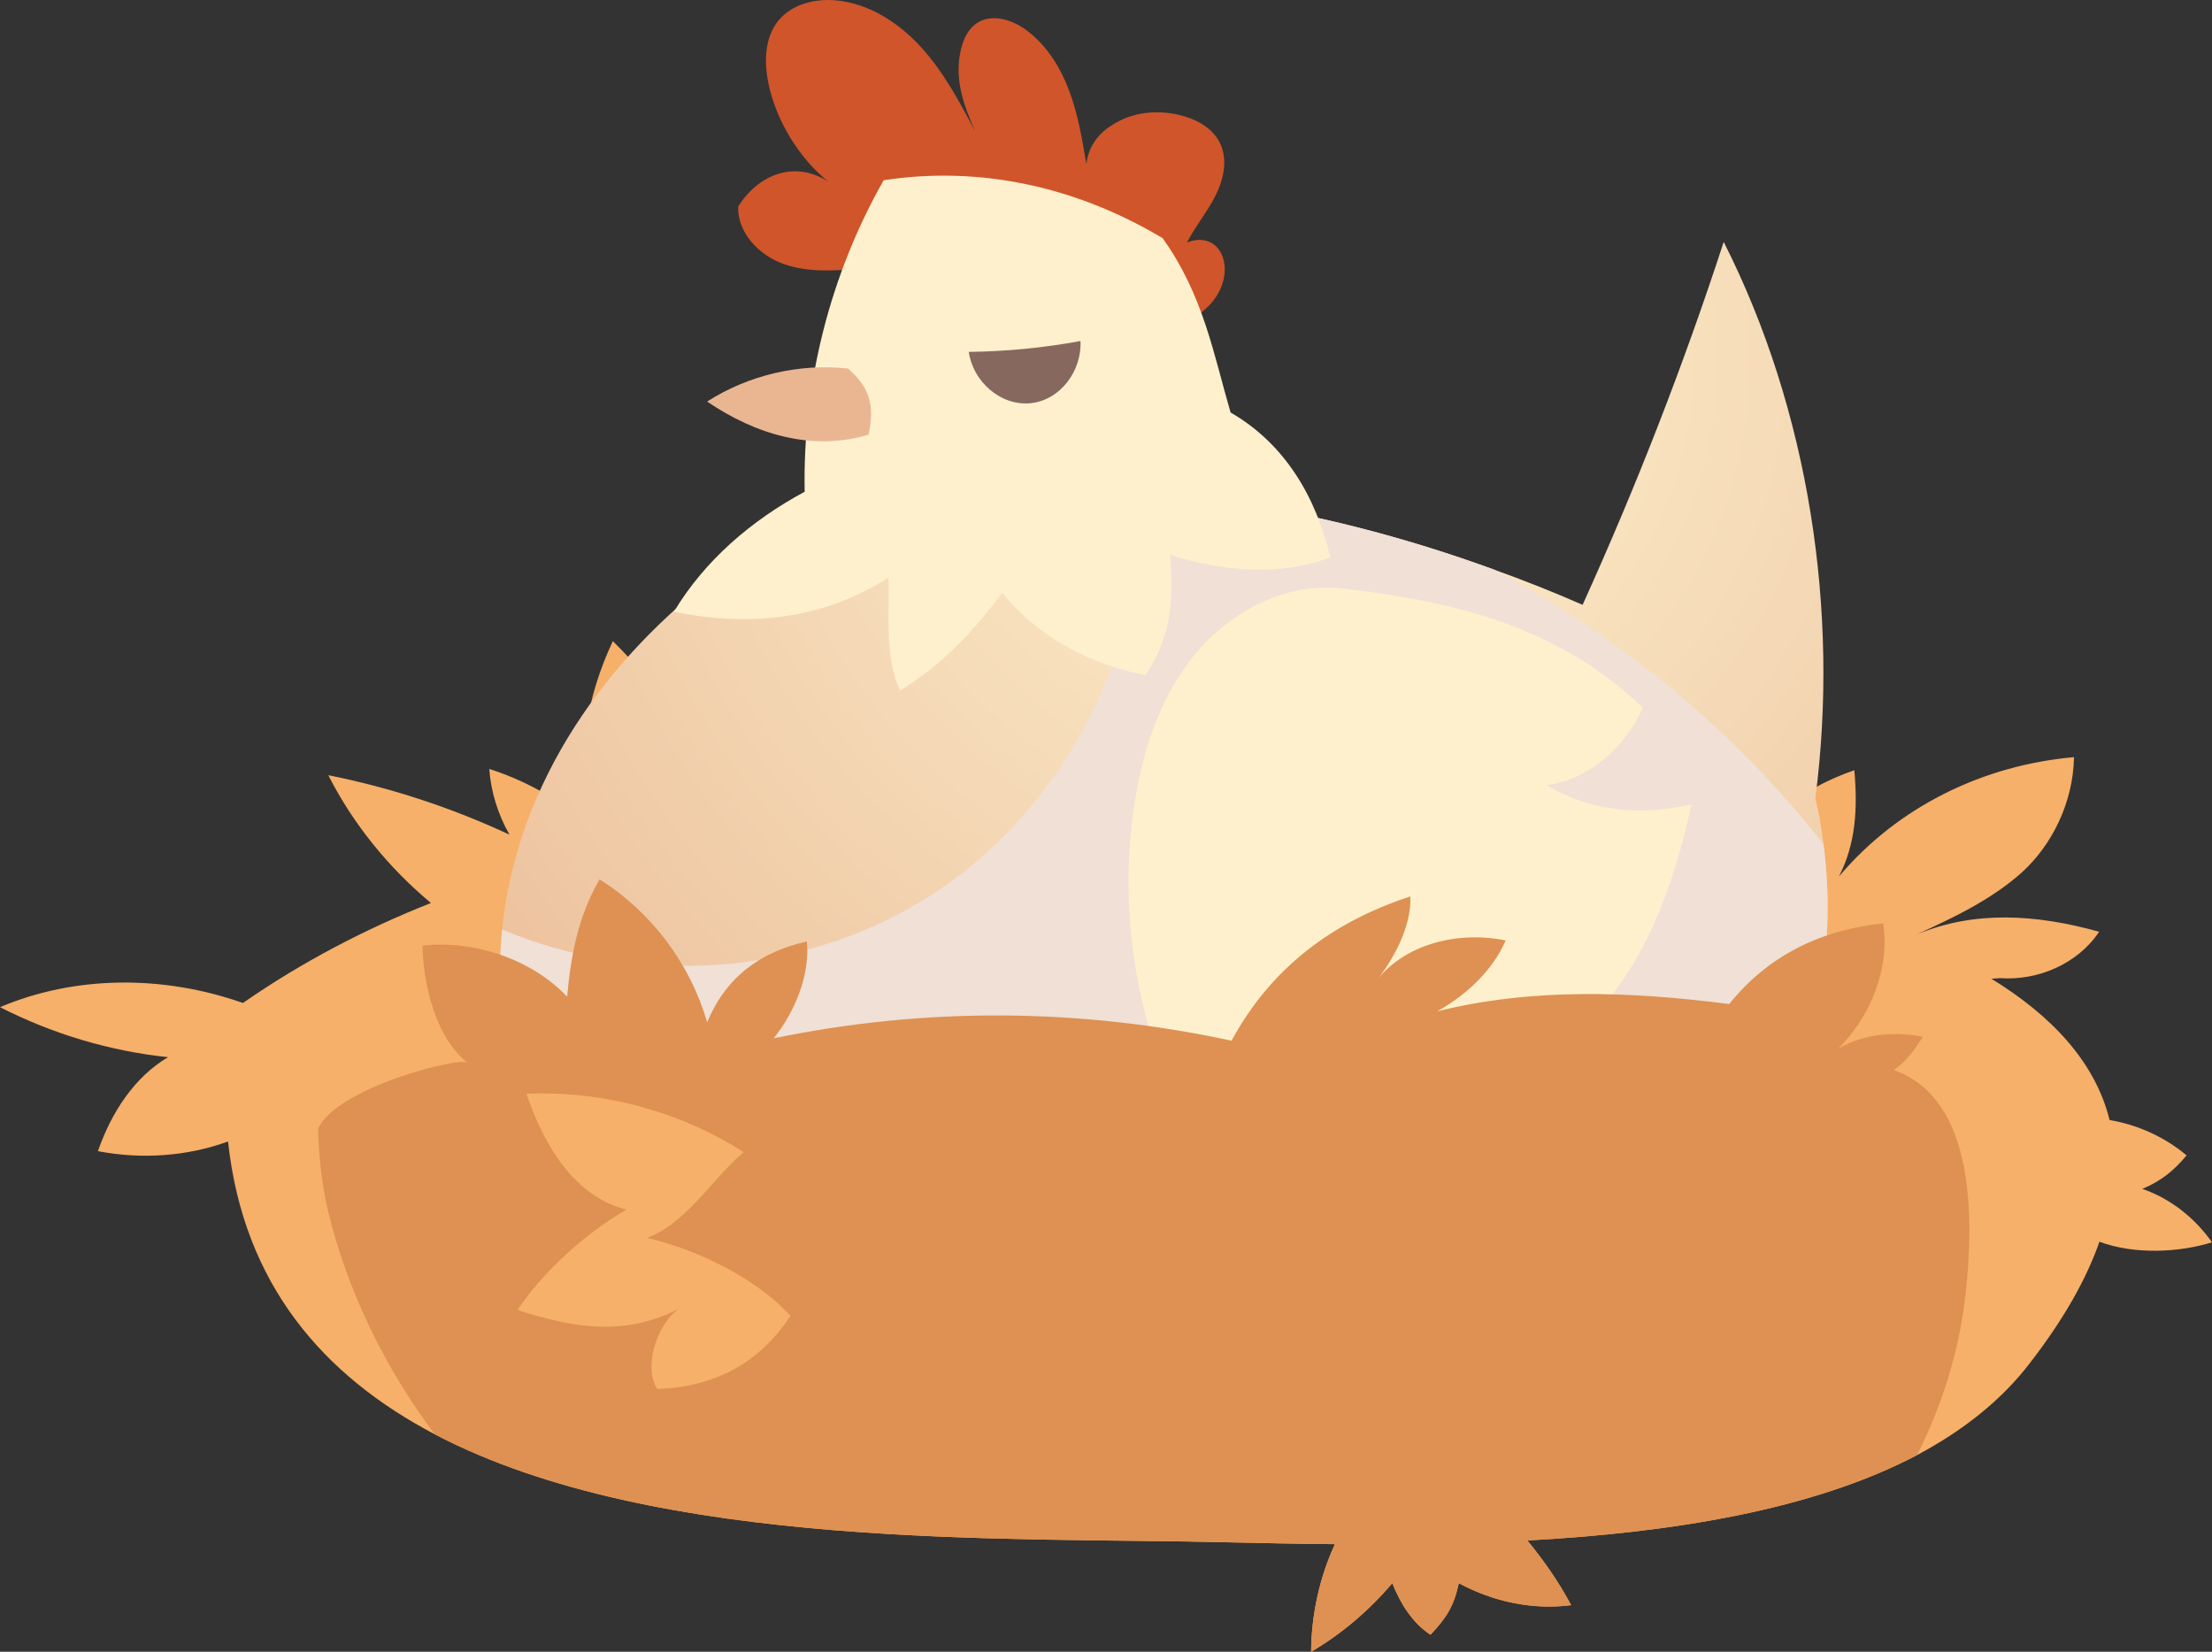
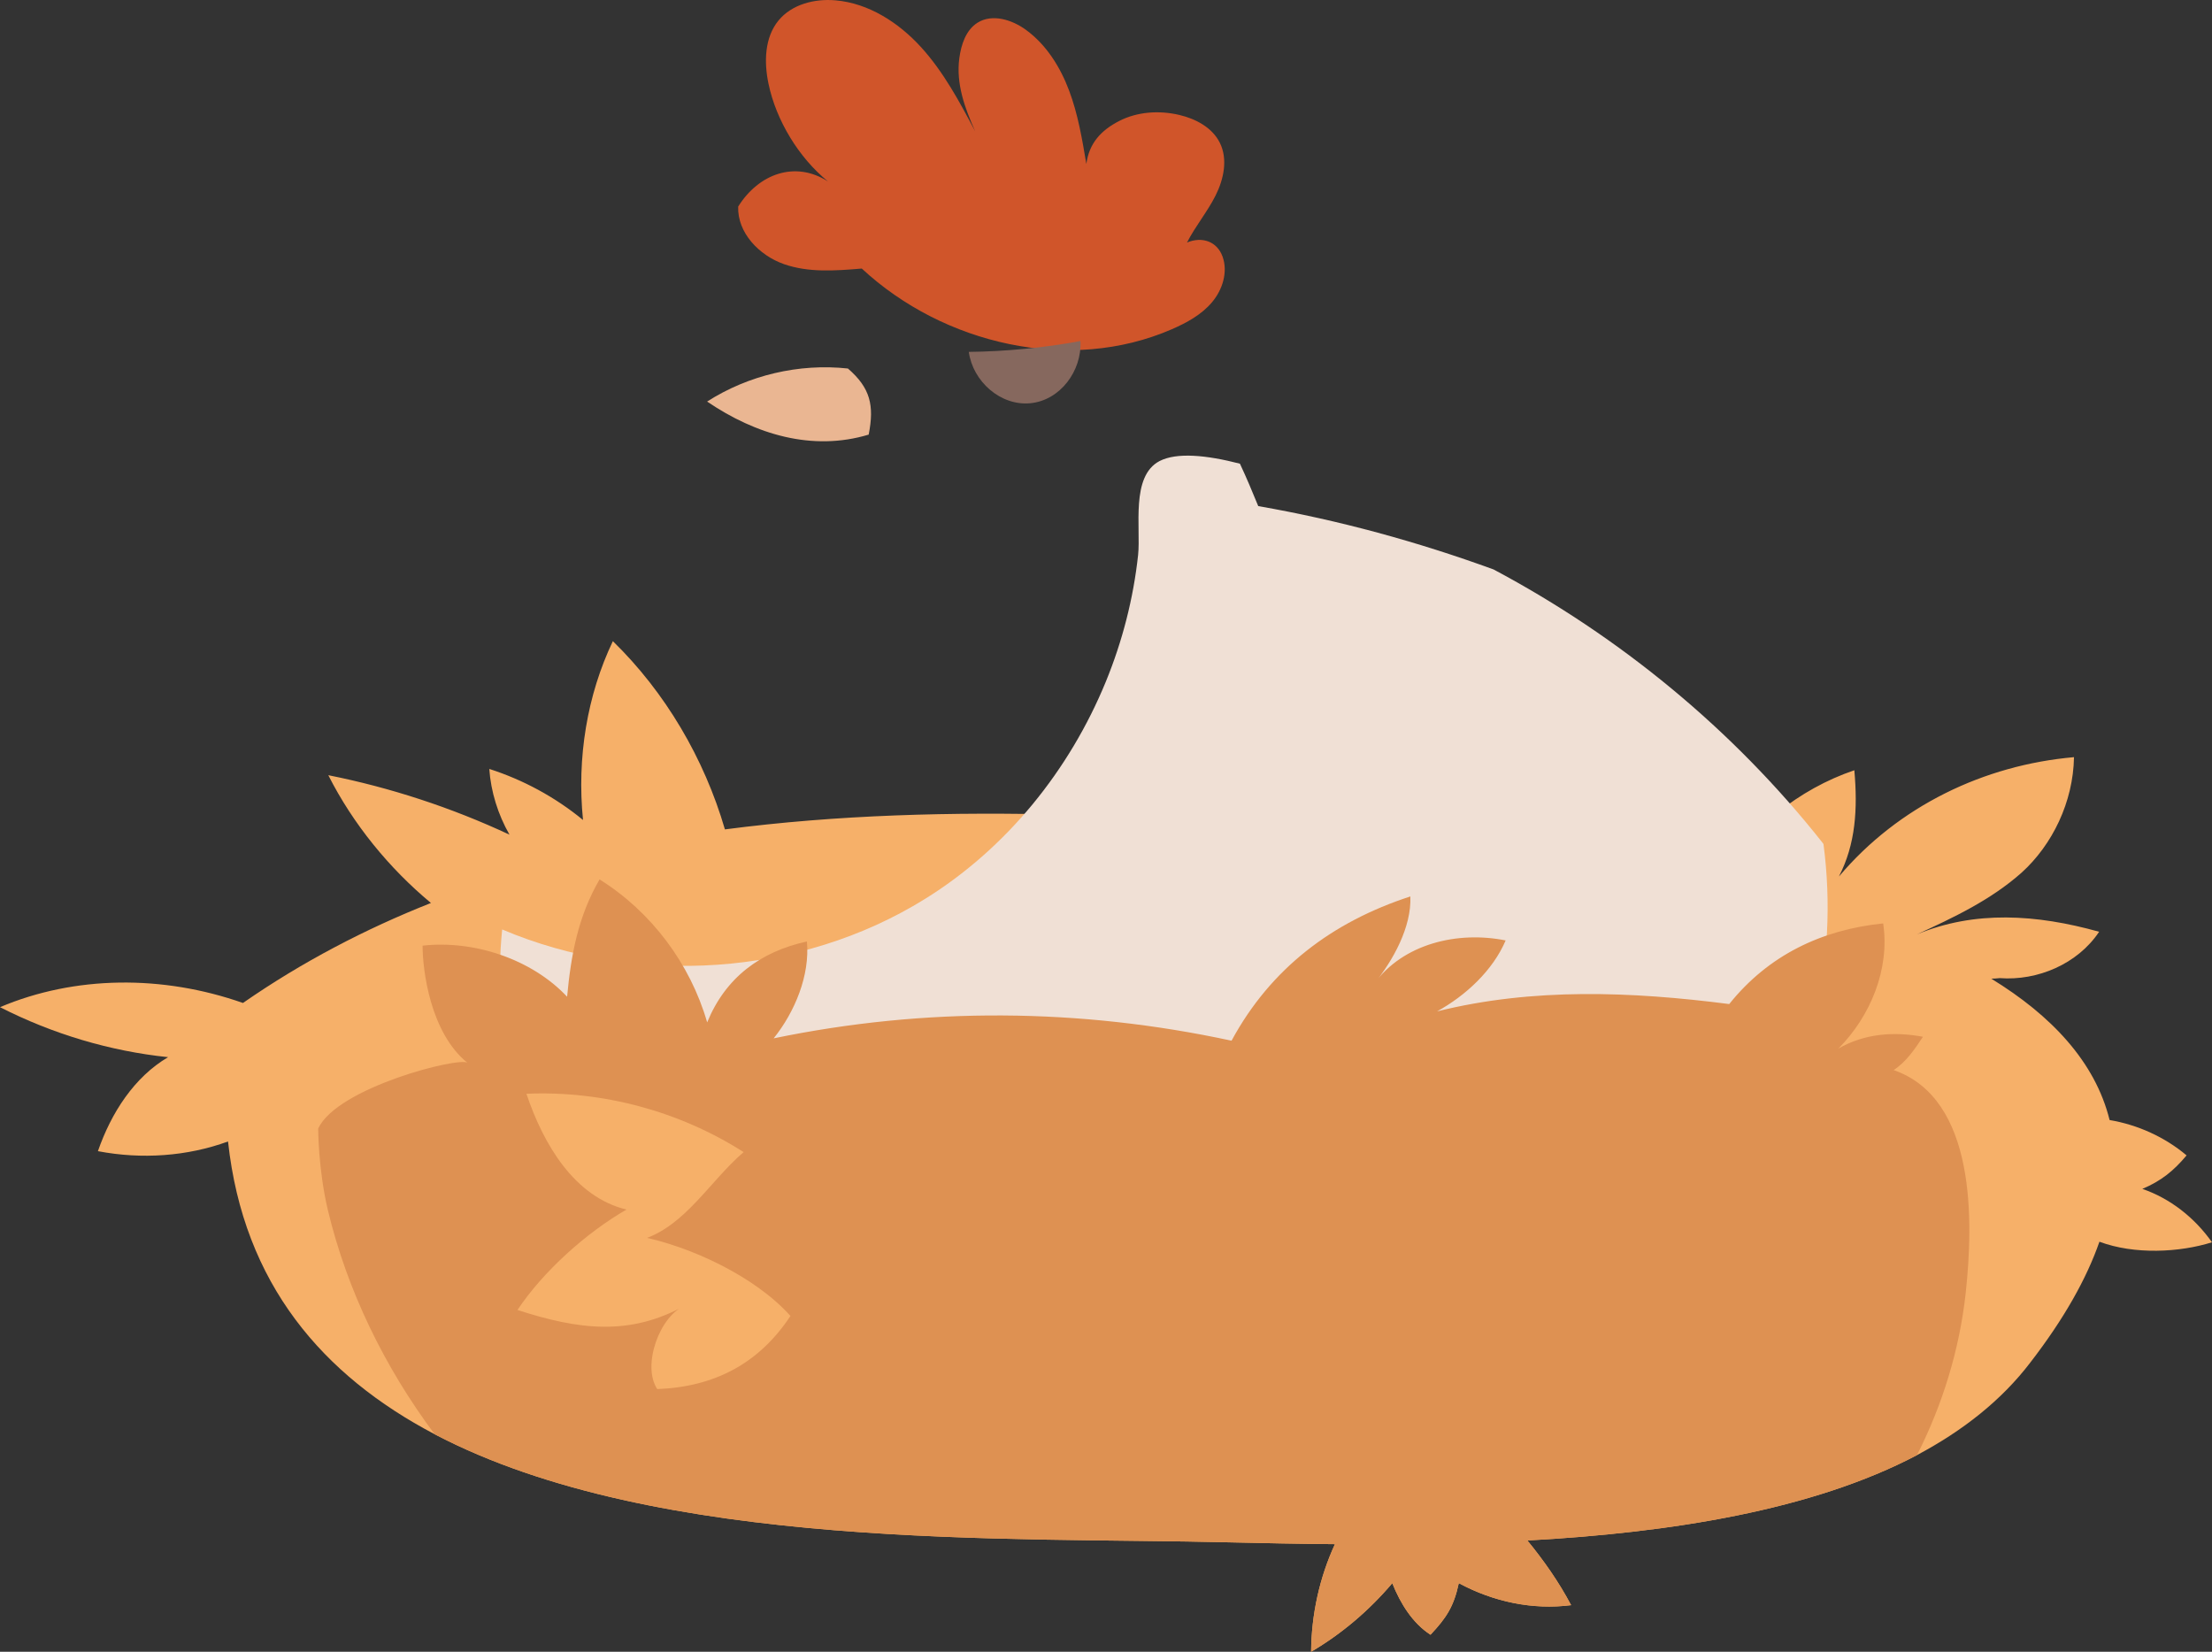
<svg xmlns="http://www.w3.org/2000/svg" xmlns:ns1="http://sodipodi.sourceforge.net/DTD/sodipodi-0.dtd" xmlns:ns2="http://www.inkscape.org/namespaces/inkscape" version="1.1" id="Layer_1" x="0px" y="0px" width="84.49" height="63.088" viewBox="0 0 84.49 63.088" enable-background="new 0 0 612 792" xml:space="preserve" ns1:docname="Chicken_Nest.svg" ns2:version="1.1.2 (b8e25be833, 2022-02-05)">
  <rect x="0" y="0" width="84.49" height="63.088" fill="#333333" stroke="none" />
  <defs id="defs85" />
  <ns1:namedview id="namedview83" pagecolor="#ffffff" bordercolor="#666666" borderopacity="1.0" ns2:pageshadow="2" ns2:pageopacity="0.0" ns2:pagecheckerboard="0" showgrid="false" fit-margin-top="0" fit-margin-left="0" fit-margin-right="0" fit-margin-bottom="0" ns2:zoom="1.020202" ns2:cx="41.168317" ns2:cy="121.05446" ns2:window-width="1920" ns2:window-height="1001" ns2:window-x="-9" ns2:window-y="-9" ns2:window-maximized="1" ns2:current-layer="Layer_1" />
  <path fill="#f6b069" d="m 84.49,47.448 c -1.239,0.39 -2.96,0.479 -4.3,-0.021 -0.49,1.41 -1.35,2.94 -2.63,4.601 -1.11,1.46 -2.59,2.619 -4.34,3.55 -3.99,2.1 -9.38,2.96 -14.88,3.26 0.63,0.77 1.199,1.58 1.67,2.47 -1.471,0.19 -2.971,-0.13 -4.29,-0.84 -0.19,0.89 -0.47,1.32 -1.08,1.97 -0.68,-0.439 -1.15,-1.189 -1.46,-1.97 -0.891,1.05 -1.94,1.94 -3.101,2.62 0.011,-1.42 0.32,-2.83 0.91,-4.11 -1.37,-0.01 -2.729,-0.04 -4.029,-0.069 -8.36,-0.21 -21.811,0.35 -30.36,-4.13 -4.26,-2.24 -7.3,-5.73 -7.89,-11.181 -1.56,0.57 -3.3,0.69 -4.97,0.37 0.51,-1.47 1.39,-2.83 2.68,-3.59 -2.21,-0.23 -4.4,-0.88 -6.42,-1.91 2.86,-1.21 6.21,-1.24 9.28,-0.16 2.26,-1.569 4.68,-2.83 7.18,-3.819 -1.6,-1.33 -2.98,-3.021 -3.92,-4.881 2.36,0.471 4.69,1.23 6.92,2.271 -0.44,-0.771 -0.71,-1.64 -0.771,-2.51 1.28,0.41 2.51,1.069 3.58,1.95 -0.24,-2.381 0.16,-4.78 1.14,-6.83 2,1.949 3.49,4.479 4.28,7.189 8.57,-1.12 17.65,-0.46 26.12,0.271 3.17,0.27 7.53,0.739 11.81,1.67 1.23,-1.99 3.091,-3.48 5.21,-4.2 0.131,1.479 0.051,2.82 -0.59,4.06 2.28,-2.699 5.55,-4.26 8.98,-4.56 -0.03,1.72 -0.83,3.35 -2,4.41 -1.181,1.05 -2.61,1.72 -4,2.359 2.2,-0.92 4.569,-0.77 6.96,-0.1 -0.82,1.23 -2.351,1.88 -3.8,1.77 -0.11,0.011 -0.21,0.021 -0.32,0.021 2.3,1.41 3.97,3.18 4.52,5.4 1.07,0.18 2.11,0.649 2.94,1.35 -0.5,0.6 -0.98,0.979 -1.69,1.28 1.052,0.359 1.991,1.089 2.661,2.039 z" id="path53" />
  <g id="g76" transform="translate(-264.46,-274.117)">
    <path fill="#d0552a" d="m 297.377,284.374 c -0.998,0.084 -2.031,0.163 -2.976,-0.17 -0.945,-0.332 -1.78,-1.197 -1.745,-2.198 0.788,-1.256 2.179,-1.76 3.428,-0.96 -1.113,-0.907 -1.976,-2.323 -2.27,-3.729 -0.174,-0.826 -0.153,-1.764 0.382,-2.417 0.506,-0.617 1.373,-0.839 2.169,-0.771 1.271,0.107 2.421,0.85 3.279,1.793 0.858,0.944 1.466,2.083 2.064,3.209 -0.401,-0.894 -0.737,-1.825 -0.605,-2.796 0.07,-0.519 0.252,-1.072 0.695,-1.351 0.564,-0.353 1.32,-0.115 1.856,0.278 0.775,0.567 1.306,1.418 1.643,2.317 0.338,0.899 0.498,1.854 0.657,2.801 0.103,-0.782 0.551,-1.28 1.252,-1.641 0.7,-0.36 1.536,-0.412 2.304,-0.231 0.628,0.148 1.256,0.484 1.543,1.062 0.312,0.626 0.151,1.392 -0.164,2.017 -0.314,0.625 -0.771,1.169 -1.09,1.793 0.574,-0.24 1.151,-0.045 1.36,0.542 0.209,0.587 -0.003,1.262 -0.404,1.737 -0.4,0.477 -0.965,0.784 -1.536,1.033 -3.906,1.699 -8.719,0.581 -11.842,-2.318 z" id="path55" />
    <radialGradient id="SVGID_2_" cx="314.554" cy="287.954" r="48.12" gradientUnits="userSpaceOnUse">
      <stop offset="0" style="stop-color:#FFF0CC" id="stop57" />
      <stop offset="0.368" style="stop-color:#F6DCB9" id="stop59" />
      <stop offset="1" style="stop-color:#E9B692" id="stop61" />
    </radialGradient>
-     <path fill="url(#SVGID_2_)" d="m 331.151,319.287 c -1.45,2.271 -4.521,3.28 -7.19,3.561 -12.609,1.29 -25.24,1.39 -37.35,-2.391 -2.44,-3 -3.36,-6.979 -2.97,-10.84 0.159,-1.58 0.55,-3.13 1.14,-4.6 2.03,-5.04 6.26,-8.98 11.08,-11.5 -0.11,-2.41 -0.08,-4.72 0.41,-7.09 0.25,-1.141 0.6,-2.33 1.46,-3.11 0.88,-0.79 2.14,-1 3.319,-0.94 2.801,0.141 5.4,1.711 7.28,3.801 1.49,1.649 2.58,3.609 3.49,5.649 0.25,0.53 0.479,1.08 0.7,1.62 3.09,0.54 6.08,1.36 8.989,2.42 1.15,0.41 2.28,0.86 3.4,1.351 2.05,-4.521 3.85,-9.141 5.39,-13.86 3.25,6.42 4.431,14.11 3.5,21.25 v 0.01 c 0.141,0.57 0.24,1.15 0.311,1.74 0.591,4.45 -0.489,9.08 -2.959,12.929 z" id="path64" style="fill:url(#SVGID_2_)" />
    <path fill="#f0e0d5" d="m 331.151,319.287 c -1.45,2.271 -4.521,3.28 -7.19,3.561 -12.609,1.29 -25.24,1.39 -37.35,-2.391 -2.44,-3 -3.36,-6.979 -2.97,-10.84 5.149,2.181 11.369,1.801 16.14,-1.16 3.12,-1.93 5.53,-4.92 6.92,-8.31 0.63,-1.54 1.05,-3.17 1.23,-4.83 0.109,-1.05 -0.29,-3.01 0.819,-3.59 0.66,-0.34 1.79,-0.23 3.07,0.1 0.25,0.53 0.479,1.08 0.7,1.62 3.09,0.54 6.08,1.36 8.989,2.42 4.83,2.57 9.15,6.12 12.551,10.42 0.02,0.021 0.04,0.051 0.05,0.07 0.591,4.451 -0.489,9.081 -2.959,12.93 z" id="path66" />
-     <path fill="#fef0cc" d="m 311.463,289.872 c 2.063,1.187 3.266,3.215 3.808,5.533 -1.932,0.746 -4.14,0.524 -6.117,-0.092 0.147,1.713 0.033,3.18 -0.947,4.591 -2.119,-0.407 -4.101,-1.472 -5.47,-3.14 -1.129,1.509 -2.294,2.741 -3.897,3.729 -0.608,-1.297 -0.391,-2.887 -0.446,-4.317 -2.46,1.589 -5.326,1.91 -8.191,1.302 1.181,-1.966 2.972,-3.494 4.992,-4.579 -0.081,-4.141 0.973,-8.297 3.017,-11.898 3.731,-0.57 7.416,0.275 10.656,2.213 1.558,2.174 1.954,4.462 2.595,6.658 z" id="path68" />
    <path fill="#86685e" d="m 305.73,287.142 c -1.407,0.26 -2.836,0.398 -4.266,0.415 0.158,1.132 1.214,2.07 2.352,1.961 1.138,-0.109 1.973,-1.235 1.914,-2.376 z" id="path70" />
    <path fill="#eab692" d="m 297.64,290.717 c -2.15,0.647 -4.313,-10e-4 -6.171,-1.263 1.582,-1.011 3.512,-1.464 5.378,-1.262 0.858,0.742 1.013,1.412 0.793,2.525 z" id="path72" />
-     <path fill="#fef0cc" d="m 308.799,314.752 c -1.141,-3.092 -1.501,-6.467 -1.039,-9.729 0.301,-2.122 0.974,-4.247 2.333,-5.903 1.359,-1.656 3.491,-2.774 5.62,-2.532 4.396,0.5 8.313,1.498 11.502,4.563 -0.668,1.491 -2.067,2.763 -3.69,2.954 1.747,1.021 3.563,1.168 5.542,0.741 -0.633,2.975 -1.762,6.166 -3.936,8.292 -2.535,2.479 -6.376,2.931 -9.917,3.112 -2.081,0.108 -4.683,-0.34 -6.415,-1.498 z" id="path74" />
  </g>
  <path fill="#de9152" d="m 75.08,49.408 c -0.239,2.149 -0.88,4.239 -1.859,6.17 -3.99,2.1 -9.38,2.96 -14.88,3.26 0.63,0.77 1.199,1.58 1.67,2.47 -1.471,0.19 -2.971,-0.13 -4.29,-0.84 -0.19,0.89 -0.47,1.32 -1.08,1.97 -0.68,-0.439 -1.15,-1.189 -1.46,-1.97 -0.891,1.05 -1.94,1.94 -3.101,2.62 0.011,-1.42 0.32,-2.83 0.91,-4.11 -1.37,-0.01 -2.729,-0.04 -4.029,-0.069 -8.36,-0.21 -21.811,0.35 -30.36,-4.13 -1.92,-2.57 -3.35,-5.511 -4.08,-8.57 -0.37,-1.57 -0.367,-3.104 -0.367,-3.104 0.724,-1.574 5.404,-2.751 5.702,-2.511 -1.425,-1.148 -1.715,-3.545 -1.715,-4.475 1.95,-0.221 4.17,0.51 5.52,1.95 0.15,-1.601 0.42,-3.07 1.24,-4.48 1.97,1.23 3.46,3.21 4.11,5.46 0.7,-1.71 2.029,-2.7 3.81,-3.09 0.12,1.29 -0.46,2.689 -1.27,3.7 5.8,-1.2 11.7,-1.16 17.489,0.09 1.5,-2.771 3.851,-4.54 6.83,-5.51 0.051,1.159 -0.659,2.449 -1.39,3.34 1.11,-1.53 3.18,-2.03 5.03,-1.66 -0.49,1.15 -1.53,2.11 -2.62,2.71 3.66,-0.91 7.42,-0.76 11.16,-0.28 1.489,-1.859 3.52,-2.84 5.88,-3.08 0.26,1.74 -0.48,3.54 -1.71,4.78 0.99,-0.57 2.109,-0.66 3.229,-0.45 -0.31,0.471 -0.649,0.971 -1.12,1.271 3.161,1.098 3.052,5.778 2.751,8.538 z" id="path78" />
  <path fill="#f6b069" d="m 28.403,44.004 c -2.452,-1.564 -5.391,-2.354 -8.296,-2.228 0.653,1.94 1.833,3.937 3.821,4.423 -1.535,0.884 -3.182,2.361 -4.163,3.835 2.343,0.757 4.301,1.014 6.445,-0.195 -1.011,0.383 -1.704,2.315 -1.106,3.216 2.18,-0.082 3.887,-0.973 5.088,-2.793 -1.333,-1.495 -3.809,-2.663 -5.774,-3.045 0.049,0.039 0.098,0.077 0.147,0.116 1.61,-0.519 2.554,-2.227 3.838,-3.329 z" id="path80" />
</svg>